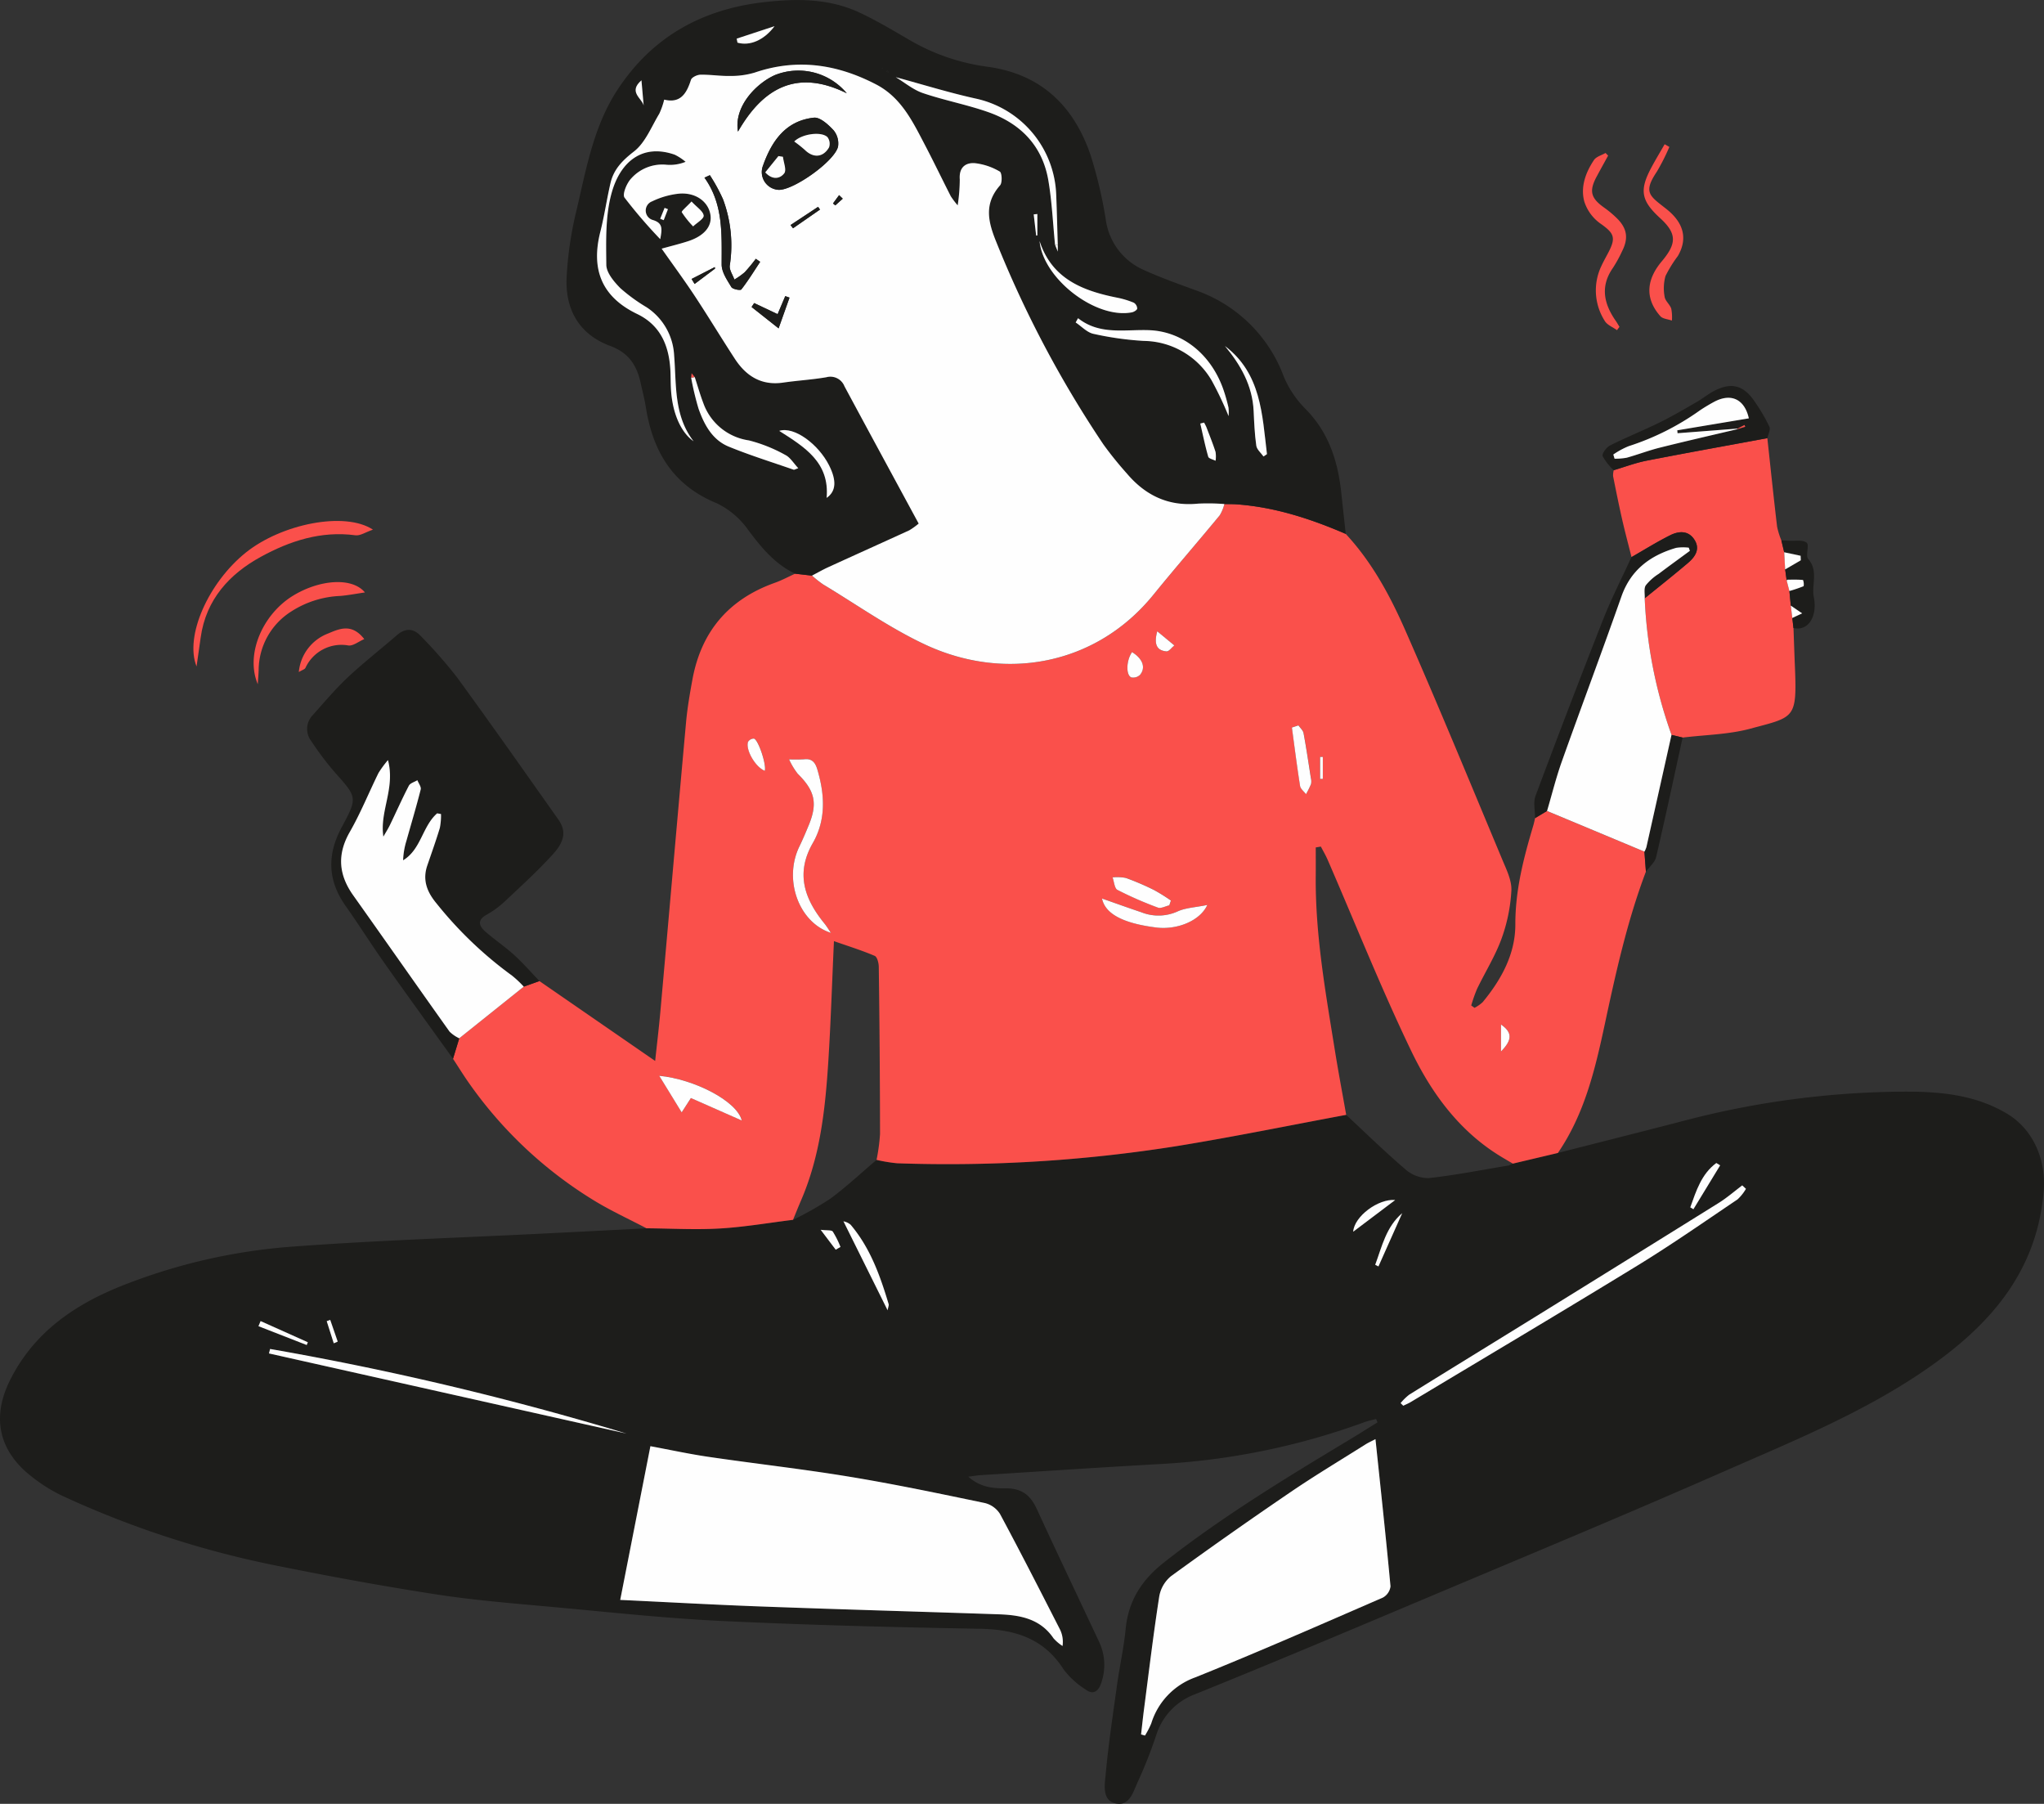
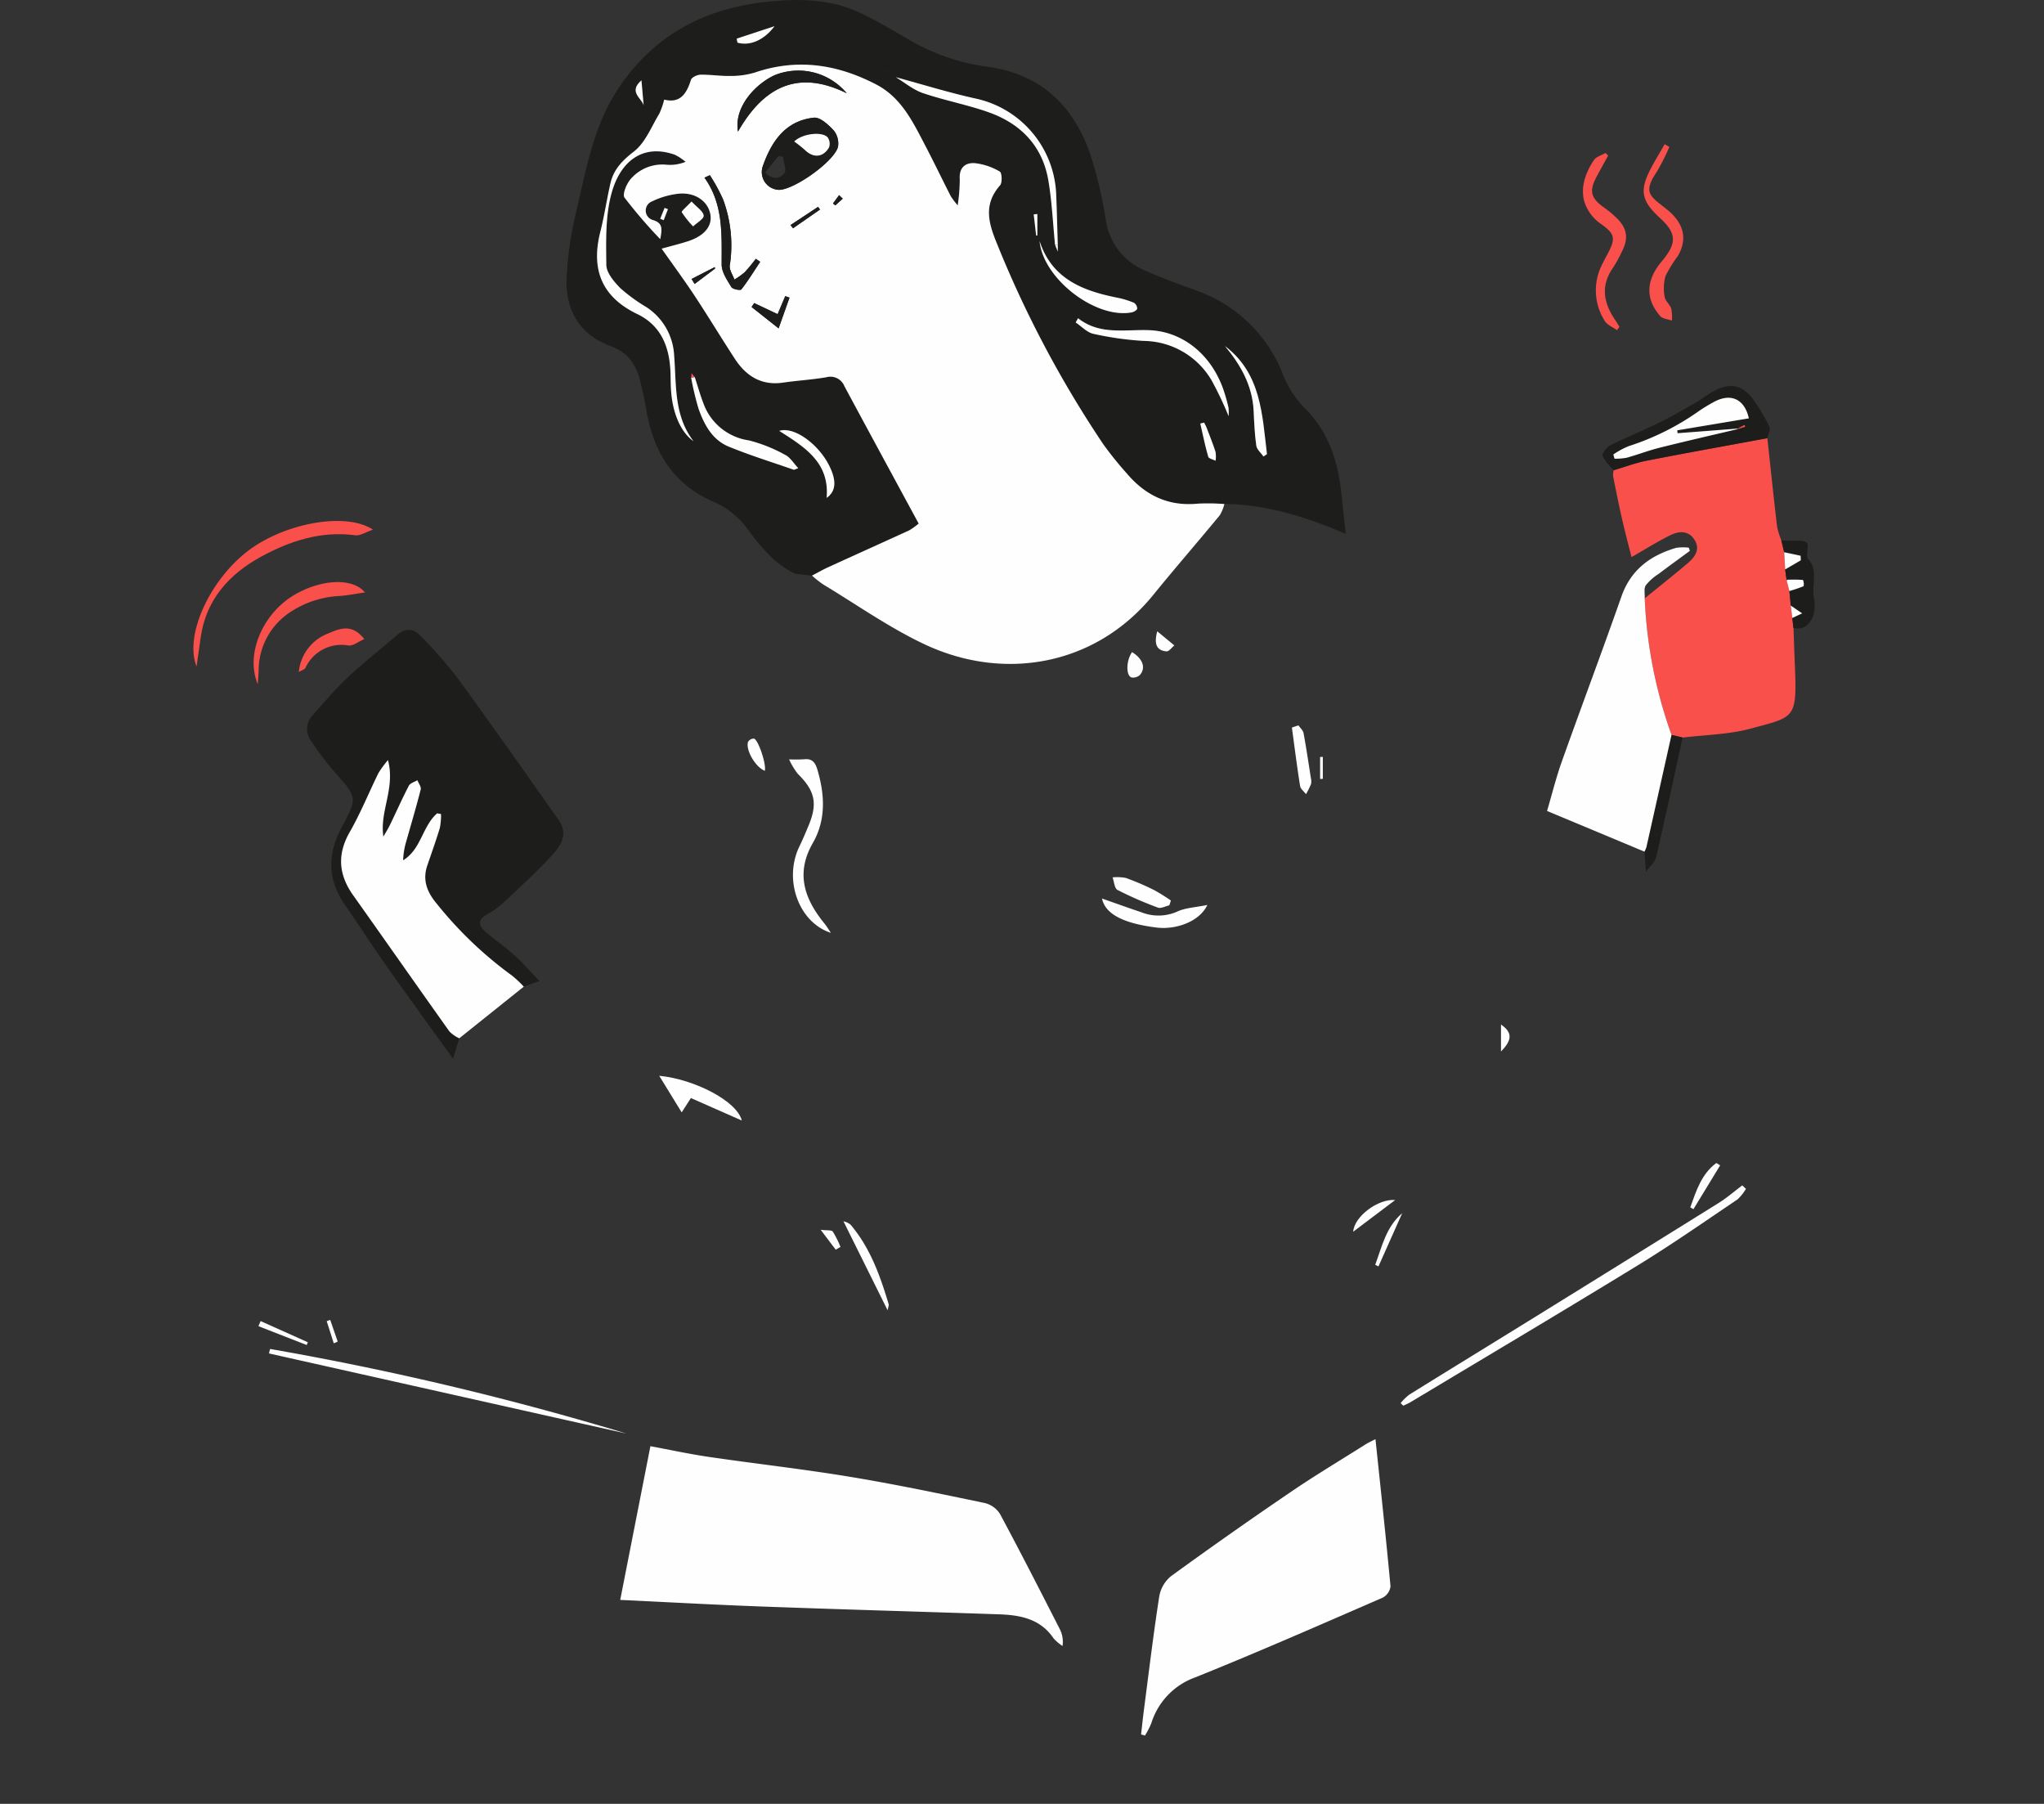
<svg xmlns="http://www.w3.org/2000/svg" width="356.426" height="314.481" viewBox="0 0 356.426 314.481">
  <rect x="0" y="0" width="356.426" height="314.481" fill="#333333" stroke="none" />
  <defs>
    <clipPath id="clip-path">
      <rect id="Прямоугольник_350" data-name="Прямоугольник 350" width="356.426" height="314.481" fill="none" />
    </clipPath>
  </defs>
  <g id="Сгруппировать_573" data-name="Сгруппировать 573" clip-path="url(#clip-path)">
-     <path id="Контур_5590" data-name="Контур 5590" d="M271.665,689.615c7.4-1.887,14.8-3.741,22.185-5.668a154.065,154.065,0,0,1,38.072-5.018c6.22-.038,12.477.505,18.046,3.835,4.66,2.786,6.854,8.144,6.4,13.552-1.206,14.361-9.738,23.694-20.907,31.306-10.791,7.356-22.85,12.252-34.708,17.464-17.579,7.726-35.318,15.086-53.013,22.545-13.1,5.524-26.209,11.047-39.394,16.371a11.136,11.136,0,0,0-6.713,7.066,80.818,80.818,0,0,1-3.153,8.027c-.824,1.7-1.415,4.458-3.912,3.93-2.431-.514-1.937-3.232-1.772-5.019.484-5.257,1.273-10.487,2-15.718.451-3.228,1.177-6.424,1.489-9.663.476-4.939,2.791-8.55,6.683-11.614,10.26-8.076,21.387-14.8,32.531-21.513,1.579-.951,3.135-1.941,4.7-2.912l-.23-.589c-.681.181-1.382.31-2.041.552a122.821,122.821,0,0,1-35.6,7.3c-10.446.588-20.885,1.284-31.327,1.94-.562.035-1.12.137-2.142.266,2.09,1.9,4.425,2.047,6.5,2.033,2.86-.02,4.342,1.224,5.455,3.644,3.525,7.664,7.164,15.277,10.749,22.914a9.48,9.48,0,0,1,.389,7.58c-.472,1.284-1.378,1.843-2.507,1.025a14.771,14.771,0,0,1-3.968-3.582c-3.469-5.45-8.521-6.994-14.646-7.1-14.971-.264-29.945-.647-44.9-1.353-9.709-.458-19.392-1.514-29.077-2.4-6.938-.638-13.9-1.175-20.78-2.239-9.718-1.5-19.4-3.291-29.039-5.25a166.691,166.691,0,0,1-36.092-11.9,27.581,27.581,0,0,1-5.664-3.581c-5.477-4.38-6.715-10.116-3.6-16.467,4.06-8.272,11.075-13.191,19.343-16.513a100.46,100.46,0,0,1,30.109-6.929c14.486-1.076,29.017-1.536,43.528-2.263q9.037-.452,18.071-.918c4.259.032,8.533.281,12.777.035,4.276-.248,8.524-.987,12.784-1.511a58.94,58.94,0,0,0,6.474-3.672c2.826-2.084,5.4-4.505,8.089-6.783a26.84,26.84,0,0,0,3.61.6,254.386,254.386,0,0,0,48.809-3.007c9.86-1.6,19.654-3.611,29.477-5.437,3.438,3.2,6.8,6.487,10.364,9.531A6.047,6.047,0,0,0,249.149,694c4.647-.509,9.25-1.427,13.869-2.19l.014.012.777-.344,7.855-1.859M108.152,767.54c8.4.4,16.728.859,25.059,1.164,13.654.5,27.313.882,40.968,1.346,3.711.126,7.225.768,9.535,4.186a7.615,7.615,0,0,0,1.568,1.334,4.917,4.917,0,0,0-.439-2.861c-3.445-6.745-6.886-13.494-10.472-20.164a4.368,4.368,0,0,0-2.664-1.9c-7.848-1.633-15.7-3.282-23.606-4.587-8.148-1.345-16.366-2.261-24.539-3.459-3.464-.508-6.894-1.256-10.147-1.859l-5.264,26.8m131.7-28.029c-.643.338-1.22.593-1.748.925-4.335,2.734-8.739,5.368-12.973,8.25q-10.573,7.2-20.926,14.711a5.876,5.876,0,0,0-2.056,3.534c-1.012,6.494-1.792,13.024-2.643,19.543-.2,1.5-.353,3.009-.527,4.514l.681.2a15.287,15.287,0,0,0,1.093-2.113,12.411,12.411,0,0,1,7.676-8.032c10.987-4.411,21.83-9.182,32.694-13.9a2.6,2.6,0,0,0,1.351-1.969c-.788-8.5-1.712-16.981-2.622-25.664m64.6-43.642-.645-.6c-1.361,1.024-2.654,2.156-4.094,3.054q-15.9,9.925-31.842,19.769c-7.374,4.562-14.769,9.089-22.135,13.664a9.481,9.481,0,0,0-1.5,1.469l.461.458c.44-.216.9-.4,1.318-.653,13.209-7.93,26.461-15.789,39.6-23.837,5.913-3.623,11.608-7.6,17.364-11.479a7.922,7.922,0,0,0,1.474-1.847M47.1,723.789l-.2.779,62.354,13.974A530.043,530.043,0,0,0,47.1,723.789m107.678-6.737c.119-.646.239-.88.185-1.063-1.487-4.968-3.218-9.828-6.637-13.86a2.761,2.761,0,0,0-1.245-.591l7.7,15.513m81.184-13.7,7.323-5.526c-2.928-.267-7.139,2.837-7.323,5.526m58.784-4.251.542.329,4.665-7.651-.669-.406c-2.6,1.917-3.507,4.86-4.539,7.728m-50.236,1.013c-2.8,2.386-3.525,5.808-4.708,9l.565.283,4.143-9.285M53.481,723.1l.2-.482-8.238-3.692-.372.89,8.411,3.283m89.624-20.09,2.623,3.471.831-.48a16.267,16.267,0,0,0-1.337-2.674c-.218-.3-1.016-.175-2.117-.317M58.2,722.8l.691-.3-1.309-3.786-.61.225L58.2,722.8" transform="translate(0 -488.61)" fill="#1d1d1b" />
-     <path id="Контур_5591" data-name="Контур 5591" d="M341.1,438.272c-4.26.524-8.508,1.263-12.784,1.511-4.245.246-8.518,0-12.777-.035-3.118-1.643-6.347-3.11-9.337-4.962a73.285,73.285,0,0,1-21.8-20.622c-.9-1.3-1.733-2.646-2.6-3.971l1.089-3.566,11.248-9,2.736-.977,20.179,13.924c.3-2.824.652-5.724.911-8.631,1.5-16.785,2.95-33.573,4.471-50.356.229-2.525.661-5.038,1.121-7.534q2.313-12.549,14.366-16.84c1.215-.434,2.363-1.054,3.54-1.59l2.941.34a18.8,18.8,0,0,0,1.958,1.551c5.895,3.545,11.568,7.575,17.768,10.475,13.746,6.431,29.715,3.736,39.8-8.678,3.793-4.67,7.742-9.212,11.572-13.853a7.274,7.274,0,0,0,.813-1.971c.721.015,1.444,0,2.163.051,6.669.483,12.914,2.533,19,5.154,4.563,4.906,7.717,10.746,10.369,16.775,5.838,13.272,11.355,26.685,16.951,40.062.718,1.717,1.647,3.59,1.559,5.344a29.131,29.131,0,0,1-1.718,8.394c-1.106,3.032-2.858,5.825-4.268,8.751a26.394,26.394,0,0,0-1.014,2.884l.574.412a6.375,6.375,0,0,0,1.418-.985c3.265-3.95,5.714-8.407,5.7-13.578-.011-6,1.461-11.609,3.136-17.239.124-.416.206-.845.307-1.268l2.079-1.249,16.984,7.09.259,3.494c-3.276,8.666-5.26,17.686-7.192,26.71-1.678,7.836-3.529,15.578-8.153,22.326l-7.857,1.859c-.793-.471-1.595-.929-2.378-1.416-7.1-4.412-11.861-10.991-15.352-18.255-5.24-10.9-9.73-22.17-14.551-33.276-.346-.8-.794-1.552-1.195-2.327l-.89.151c0,1.609.015,3.218,0,4.826-.109,10.294,1.7,20.379,3.324,30.482.606,3.78,1.32,7.541,1.984,11.311-9.824,1.826-19.617,3.836-29.477,5.436a254.356,254.356,0,0,1-48.809,3.007,27.056,27.056,0,0,1-3.611-.594,32.533,32.533,0,0,0,.609-4.512q-.022-14.569-.219-29.137c-.008-.664-.272-1.729-.711-1.916-2.244-.956-4.585-1.684-7.107-2.567-.334,7.327-.545,14.067-.97,20.794-.527,8.34-1.4,16.634-4.775,24.429-.481,1.113-.926,2.241-1.388,3.362m6.605-50.028c-.385-.561-.735-1.151-1.162-1.677-3.462-4.257-5.019-8.7-2.006-13.965,2.341-4.087,2.095-8.465.8-12.854-.348-1.177-.9-1.94-2.294-1.772a25,25,0,0,1-2.633.016,12.431,12.431,0,0,0,1.5,2.5c2.987,2.942,3.51,5.136,1.933,8.959-.524,1.269-1.062,2.535-1.658,3.771-2.76,5.736-.108,13.21,5.523,15.018m65.632-4.862c-2.11.434-3.8.486-5.216,1.143a8.074,8.074,0,0,1-6.306.119c-2.262-.756-4.5-1.569-6.837-2.385.556,2.7,3.706,4.326,9.464,5.054,3.5.442,7.57-1.071,8.9-3.931m-81.172,37.58c-.85-3.414-8.331-7.214-14.4-7.8l3.917,6.382,1.61-2.505,8.877,3.92m74.544-37.518.28-.836a32.155,32.155,0,0,0-2.915-1.818,46.026,46.026,0,0,0-4.936-2.119,7.876,7.876,0,0,0-2.322-.1c.271.752.33,1.911.851,2.184a63.079,63.079,0,0,0,7.043,3.082c.54.2,1.326-.245,2-.393m22.517-31.375-1.141.377c.463,3.4.889,6.8,1.427,10.184.082.52.678.958,1.036,1.434a15.724,15.724,0,0,0,.872-1.761,2.332,2.332,0,0,0-.031-1.075c-.4-2.608-.79-5.219-1.27-7.813-.09-.487-.584-.9-.891-1.346m-93.057,7.92c.306-1.119-1.135-5.408-1.89-5.616a1.207,1.207,0,0,0-1.037.577c-.436,1.406,1.287,4.389,2.927,5.039M400.211,339.3c-.971,1.361-1.123,3.935-.153,4.4a1.706,1.706,0,0,0,1.553-.446c1.04-1.275.441-2.819-1.4-3.955m4.4-3.628c-.679,2.486.093,3.367,1.617,3.5.42.037.905-.674,1.361-1.042l-2.978-2.459m59.936,73.252c2.027-2.063,1.964-3.333,0-4.7ZM433,361.4l.473.005v-3.834l-.473,0Z" transform="translate(-202.809 -225.608)" fill="#fa504b" />
    <path id="Контур_5592" data-name="Контур 5592" d="M488.289,93.08c-6.09-2.621-12.335-4.671-19-5.154-.718-.052-1.442-.036-2.164-.051a37.37,37.37,0,0,0-4.575-.07c-5.138.526-9.185-1.413-12.437-5.257a61.789,61.789,0,0,1-4.095-5.077,190.4,190.4,0,0,1-18.694-35.356c-1.461-3.592-2.086-6.645.69-9.8.414-.471.326-2.193-.05-2.4a10.947,10.947,0,0,0-4.33-1.463c-1.689-.128-2.8.786-2.646,2.825a31.059,31.059,0,0,1-.364,4.53,14.442,14.442,0,0,1-1.2-1.582c-1.506-2.956-2.942-5.949-4.481-8.888-2.147-4.1-4.131-8.322-8.56-10.62-6.788-3.523-13.766-4.579-21.152-2.059a14.322,14.322,0,0,1-4.249.588c-1.737.04-3.481-.249-5.219-.218-.576.01-1.511.454-1.651.9-.754,2.387-1.849,4.149-4.664,3.445a13.319,13.319,0,0,1-.864,2.456c-1.378,2.273-2.425,5.037-4.406,6.573-2.027,1.572-3.542,3.111-4.1,5.525-.653,2.807-1.059,5.674-1.767,8.465-1.653,6.518.177,11.338,6.422,14.347,4.292,2.067,5.689,5.918,5.814,10.4.024.872.026,1.746.071,2.617.213,4.066,1.632,7.537,3.948,9.172-3.472-4.507-2.972-9.852-3.393-15.009a10.671,10.671,0,0,0-4.8-8.354,29.965,29.965,0,0,1-4.559-3.313c-1.109-1.118-2.449-2.7-2.464-4.083-.044-4.258-.179-8.718.984-12.733,1.5-5.191,5.265-8.452,10.948-6.469a9.193,9.193,0,0,1,1.892,1.242,7.183,7.183,0,0,1-3.433.5,7.265,7.265,0,0,0-6.051,2.405c-.775.809-1.579,2.75-1.168,3.335a86.662,86.662,0,0,0,6.233,7.25c.311-1.744.5-2.77-1.225-3.321a1.715,1.715,0,0,1-.19-3.274,14.193,14.193,0,0,1,4.511-1.321c2.918-.327,5.212,1.251,5.638,3.57.376,2.043-1.018,3.773-3.878,4.705-1.415.461-2.865.813-4.612,1.3,1.975,2.81,3.94,5.475,5.763,8.234,2.389,3.619,4.631,7.335,7,10.967,1.969,3.017,4.631,4.7,8.416,4.151,2.51-.365,5.055-.507,7.552-.937a2.632,2.632,0,0,1,3.145,1.575c4.288,7.976,8.61,15.934,12.944,23.939a12.776,12.776,0,0,1-1.621,1.168c-4.7,2.155-9.419,4.274-14.122,6.425-.974.445-1.906.983-2.857,1.479l-2.941-.34c-3.525-1.669-5.867-4.527-8.164-7.59a14.319,14.319,0,0,0-5.524-4.7C370.96,84.6,367.46,78.714,366.239,71c-.226-1.427-.6-2.829-.91-4.243-.663-3.05-2.076-5.257-5.29-6.444-5.479-2.024-7.917-6.42-7.61-12.105a62.752,62.752,0,0,1,1.622-11.147c1.754-7.343,2.978-14.9,7.241-21.407,6.089-9.3,14.854-14.1,25.743-15.3,5.605-.622,11.194-.617,16.42,1.817,3.2,1.49,6.236,3.344,9.3,5.111A36.515,36.515,0,0,0,426,11.661c9.257,1.322,14.9,6.893,17.8,15.414a77.362,77.362,0,0,1,2.633,11.169,11.21,11.21,0,0,0,6.574,8.794c3,1.366,6.119,2.468,9.216,3.607a25.168,25.168,0,0,1,15.262,15.025,17.6,17.6,0,0,0,3.79,5.631c4.06,4.108,5.65,9.142,6.235,14.663.251,2.372.515,4.744.773,7.115M408.547,12.589l-.185-.305-.185.179.352.144.448.427.822.409c1.577.948,3.049,2.2,4.752,2.782,3.749,1.275,7.684,2.01,11.416,3.327,5.628,1.986,9.436,5.874,10.46,11.9.627,3.693.793,7.466,1.165,11.2l.479,1.209V42.724c-.089-2.9-.152-5.805-.273-8.706a17.811,17.811,0,0,0-13.822-16.787c-4.776-1.039-9.459-2.508-14.184-3.784l-.83-.4-.415-.46M374.136,65.831a49.505,49.505,0,0,0,1.3,5.454c.981,2.763,2.4,5.408,5.258,6.58,3.7,1.516,7.536,2.707,11.318,4.025.1.035.252-.076.807-.263-.831-.879-1.4-1.881-2.256-2.307a26.436,26.436,0,0,0-6.354-2.542,9.929,9.929,0,0,1-7.957-6.521c-.563-1.479-.995-3.009-1.486-4.516l-.544-.665-.085.756M441.6,55.471l-.416.746c1.028.685,1.976,1.741,3.1,1.982a54.721,54.721,0,0,0,8.785,1.234,13.909,13.909,0,0,1,11.834,6.9,60.9,60.9,0,0,1,2.946,6.208,7.666,7.666,0,0,0-.015-1.5c-.227-.981-.5-1.957-.816-2.912-2.1-6.276-7.124-10.313-12.924-10.563-4.234-.182-8.677.928-12.492-2.094m-6.7-13.44c.616,6.6,9.833,13.639,16.1,12.42.357-.07.9-.4.924-.657a1.248,1.248,0,0,0-.592-1.021,15.311,15.311,0,0,0-2.873-.873c-6.024-1.2-11.408-3.268-13.555-9.869m32.311,18.286c2.741,3.3,4.8,6.882,5.007,11.319.1,2.024.175,4.059.465,6.059.1.675.819,1.26,1.255,1.886l.607-.41c-.834-6.908-1.008-14.064-7.334-18.855M397.761,86.8c1.706-1.181,1.733-3.088.43-5.672-1.879-3.723-6.121-6.843-8.693-6.011,4.409,2.81,8.817,5.479,8.264,11.683M374.2,35.121c-.853.923-1.8,1.691-1.7,1.877a16.45,16.45,0,0,0,1.977,2.472c.659-.635,1.9-1.334,1.838-1.889-.085-.763-1.154-1.416-2.118-2.46m7.878-28.388.137.7c2.087.605,4.574-.346,6.467-2.872l-6.6,2.172m81.506,66.939-.669.168c.446,1.931.84,3.878,1.387,5.78.1.332.836.477,1.279.709a5.094,5.094,0,0,0-.007-1.547c-.465-1.442-1.036-2.85-1.577-4.267-.112-.291-.274-.563-.414-.843M365.855,18.4l-.385-4.4c-2.364,2.045.105,3.134.385,4.4m68.652,18.907-.636.066q.215,1.852.43,3.7l.206-.038Zm-65.768.833.613.244.74-1.921-.585-.225-.768,1.9M407.472,12.01l.074-.094-.127-.013Z" transform="translate(-253.617 0.002)" fill="#1d1d1b" />
    <path id="Контур_5593" data-name="Контур 5593" d="M217.586,462.946l-1.089,3.566c-3.969-5.527-7.971-11.031-11.895-16.59-2.331-3.3-4.482-6.73-6.817-10.029-3.18-4.494-3.276-8.983-.662-13.812,2.788-5.149,2.614-5.18-1.291-9.567a52.27,52.27,0,0,1-4.044-5.371,3.466,3.466,0,0,1,.287-4.584c2-2.235,3.942-4.542,6.124-6.588,2.724-2.553,5.688-4.849,8.509-7.3,1.483-1.29,2.9-1.229,4.177.152a83.19,83.19,0,0,1,6.3,7.179c5.974,8.188,11.8,16.486,17.651,24.762,1.358,1.92,1.243,3.71-.879,6.051-2.575,2.842-5.426,5.44-8.223,8.074a16.419,16.419,0,0,1-3.293,2.461c-1.929,1.058-1.349,2.1-.135,3.143,1.6,1.366,3.347,2.558,4.9,3.972s2.917,3,4.365,4.5l-2.736.976a18.853,18.853,0,0,0-2.048-1.925,68.088,68.088,0,0,1-13.163-12.593c-1.645-1.978-2.474-4.058-1.6-6.6.746-2.183,1.528-4.355,2.192-6.563a11.313,11.313,0,0,0,.2-2.407l-.667-.125c-2.59,2.245-2.788,6.287-5.94,8.189a12.975,12.975,0,0,1,.581-3.407c.834-2.98,1.728-5.943,2.485-8.942.116-.459-.37-1.071-.577-1.612-.508.312-1.248.5-1.485.958-1.167,2.238-2.188,4.551-3.288,6.825-.341.706-.769,1.37-1.157,2.053-.689-4.425,2.107-8.4.8-13.345a18.449,18.449,0,0,0-1.649,2.245c-1.684,3.423-3.119,6.984-5.009,10.286-2.247,3.927-1.948,7.464.6,11.05,5.615,7.908,11.172,15.858,16.8,23.759a6.138,6.138,0,0,0,1.693,1.164" transform="translate(-137.501 -281.928)" fill="#1d1d1b" />
    <path id="Контур_5594" data-name="Контур 5594" d="M1030.278,272.5c.558,5.142,1.094,10.286,1.7,15.423a13.283,13.283,0,0,0,.745,2.4q.248,1.038.5,2.075.084,1.493.169,2.986.129.96.258,1.92l.479,1.849q.122,1.271.246,2.543l.262,2.156q.1.872.2,1.746c.082,2.228.156,4.456.248,6.683.384,9.221-.059,8.794-7.786,10.872-3.792,1.02-7.848,1.063-11.785,1.548l-1.94-.467a80.539,80.539,0,0,1-4.675-23.809c2.52-2.051,5.072-4.065,7.547-6.17,1.286-1.093,2.212-2.479,1.047-4.161-1.068-1.543-2.708-1.381-4.12-.681-2.32,1.152-4.523,2.538-6.776,3.826-.543-2.165-1.125-4.321-1.621-6.5-.576-2.528-1.088-5.07-1.595-7.613a3.476,3.476,0,0,1,.116-1.042c1.915-.564,3.8-1.283,5.749-1.664,7-1.369,14.025-2.625,21.04-3.923" transform="translate(-722.095 -196.111)" fill="#fa504b" />
-     <path id="Контур_5595" data-name="Контур 5595" d="M971.4,335.346c2.252-1.287,4.456-2.674,6.776-3.826,1.413-.7,3.052-.862,4.12.681,1.164,1.682.238,3.068-1.047,4.161-2.475,2.1-5.027,4.118-7.548,6.169.04-.768-.181-1.705.182-2.264a9.036,9.036,0,0,1,2.248-2c1.8-1.361,3.627-2.679,5.443-4.014l-.188-.551a8.091,8.091,0,0,0-2.2.028c-4.507,1.323-7.906,3.82-9.552,8.5-3.379,9.618-6.972,19.161-10.393,28.764-1,2.818-1.722,5.737-2.571,8.61l-2.08,1.249c.007-1.3-.351-2.734.076-3.877q5.754-15.411,11.774-30.721c1.464-3.71,3.292-7.277,4.954-10.91" transform="translate(-686.907 -238.219)" fill="#1d1d1b" />
    <path id="Контур_5596" data-name="Контур 5596" d="M1025.608,249.159c-7.015,1.3-14.039,2.553-21.04,3.923-1.95.381-3.834,1.1-5.749,1.664a9.639,9.639,0,0,1-1.934-2.459c-.156-.421.67-1.543,1.3-1.857,2.824-1.418,5.768-2.6,8.606-3.989,2.188-1.074,4.295-2.318,6.411-3.531,1.061-.608,2.023-1.4,3.1-1.967,2.9-1.54,5.045-1.069,6.928,1.595a31.8,31.8,0,0,1,2.736,4.62c.237.5-.217,1.326-.355,2m-5.144-1.586,1.286-.4-.127-.3-1.218.63-10.45.8q-.023-.254-.046-.508l12.478-2.086c-.738-3.316-3.087-4.488-6.1-2.851-.821.445-1.627.926-2.4,1.443a45.118,45.118,0,0,1-12.44,6.257,13.942,13.942,0,0,0-2.69,1.457l.221.729a10.764,10.764,0,0,0,2.106-.168c1.936-.537,3.822-1.266,5.769-1.753,4.527-1.134,9.079-2.17,13.621-3.246" transform="translate(-717.424 -172.771)" fill="#1d1d1b" />
    <path id="Контур_5597" data-name="Контур 5597" d="M120.853,349.362c-2.111-5.288,2.083-14.652,8.616-19.877,6.213-4.97,17.234-7.215,22.143-3.976-1.29.44-2.222,1.1-3.05.985-5.99-.81-11.465.995-16.5,3.753-5.486,3-9.57,7.455-10.487,14.064-.219,1.575-.448,3.149-.72,5.051" transform="translate(-86.579 -233.171)" fill="#fa504b" />
    <path id="Контур_5598" data-name="Контур 5598" d="M989.078,95.586c-.674,1.231-1.36,2.456-2.02,3.695-1.32,2.472-1,3.7,1.261,5.321a18.3,18.3,0,0,1,2.335,1.951c1.756,1.764,1.99,3.474.85,5.718a23.2,23.2,0,0,1-1.571,2.862c-2.264,3.227-1.609,6.263.467,9.25.235.339.437.7.654,1.054l-.431.578c-.726-.528-1.717-.9-2.132-1.611a9.884,9.884,0,0,1-.587-9.583c.364-.79.8-1.548,1.2-2.319,1.4-2.663,1-3.4-1.393-5.088a7.5,7.5,0,0,1-2.8-3.863c-.668-2.536.25-5.039,1.7-7.2.4-.593,1.329-.828,2.016-1.228Z" transform="translate(-708.658 -68.455)" fill="#fa504b" />
    <path id="Контур_5599" data-name="Контур 5599" d="M1026.965,90.164a37.256,37.256,0,0,1-2.177,4.311c-2.466,3.667-1.236,4.234,1.638,6.5,2.92,2.3,3.85,5.069,2.013,8.22a22.114,22.114,0,0,0-2.149,3.478,8,8,0,0,0-.15,3.622c.1.723.9,1.322,1.152,2.057a7.638,7.638,0,0,1,.116,2.09c-.686-.246-1.6-.292-2.021-.771-2.979-3.38-2.14-6.719.262-9.567,2.608-3.092,2.643-4.834-.287-7.514-3.311-3.028-3.651-4.843-1.578-8.752.743-1.4,1.57-2.76,2.358-4.138l.823.467" transform="translate(-735.866 -64.553)" fill="#fa504b" />
    <path id="Контур_5600" data-name="Контур 5600" d="M1027.664,457.05l1.94.467c-1.521,6.946-3,13.9-4.619,20.827-.22.939-1.168,1.706-1.779,2.554q-.131-1.746-.26-3.494a4.487,4.487,0,0,0,.34-.785q2.2-9.782,4.378-19.569" transform="translate(-736.194 -328.929)" fill="#1d1d1b" />
    <path id="Контур_5601" data-name="Контур 5601" d="M1108.606,338.149l-.5-2.075c.432.02.865.033,1.3.061,1.071.071,2.423-.207,3.118.343.511.4-.244,2.25.269,2.84,1.832,2.106.54,4.492.983,6.68.629,3.106-.819,5.978-3.56,5.351q-.1-.873-.2-1.746l1.711-.806-1.972-1.35q-.123-1.271-.246-2.543a23.814,23.814,0,0,0,2.485-.847,2.079,2.079,0,0,0-.109-1.078c-.887-.081-1.784-.056-2.679-.049-.059,0-.117.081-.175.124q-.13-.96-.261-1.919l2.727-1.591q-.015-.392-.03-.785l-2.864-.611" transform="translate(-797.484 -241.865)" fill="#1d1d1b" />
    <path id="Контур_5602" data-name="Контур 5602" d="M158.5,379.81c-2.182-5.182.819-12.14,6.121-15.4,4.6-2.826,10.31-3.308,12.567-.587-1.621.235-2.956.5-4.3.611a17.036,17.036,0,0,0-8.556,2.715,12.151,12.151,0,0,0-5.675,10.194c-.019.635-.077,1.269-.153,2.466" transform="translate(-113.553 -260.537)" fill="#fa504b" />
    <path id="Контур_5603" data-name="Контур 5603" d="M185.885,398.465a7.969,7.969,0,0,1,5.168-6.744c2.007-.86,4.117-1.744,6.246,1-1.017.435-1.938,1.211-2.754,1.113a6.912,6.912,0,0,0-7.513,3.921c-.134.243-.533.341-1.147.709" transform="translate(-133.778 -281.3)" fill="#fa504b" />
    <path id="Контур_5604" data-name="Контур 5604" d="M385.814,926.225l5.264-26.8c3.253.6,6.682,1.351,10.147,1.859,8.173,1.2,16.391,2.115,24.539,3.459,7.907,1.3,15.758,2.954,23.606,4.587a4.368,4.368,0,0,1,2.664,1.9c3.585,6.671,7.026,13.419,10.471,20.164a4.913,4.913,0,0,1,.439,2.861,7.632,7.632,0,0,1-1.568-1.333c-2.31-3.419-5.824-4.06-9.535-4.187-13.656-.464-27.314-.847-40.969-1.346-8.332-.3-16.658-.768-25.06-1.164" transform="translate(-277.662 -647.295)" fill="#fefefe" />
    <path id="Контур_5605" data-name="Контур 5605" d="M750.694,895.049c.91,8.682,1.834,17.167,2.622,25.663a2.6,2.6,0,0,1-1.351,1.969c-10.863,4.713-21.707,9.485-32.694,13.9a12.411,12.411,0,0,0-7.676,8.032,15.278,15.278,0,0,1-1.094,2.113l-.681-.2c.175-1.5.332-3.012.528-4.514.851-6.519,1.63-13.049,2.643-19.543a5.877,5.877,0,0,1,2.056-3.534q10.346-7.518,20.925-14.711c4.235-2.882,8.638-5.516,12.973-8.25.528-.333,1.105-.588,1.748-.925" transform="translate(-510.844 -644.148)" fill="#fefefe" />
    <path id="Контур_5606" data-name="Контур 5606" d="M931.5,737.827a7.918,7.918,0,0,1-1.474,1.847c-5.755,3.876-11.45,7.856-17.364,11.479-13.137,8.047-26.389,15.907-39.6,23.837-.419.252-.878.437-1.318.653l-.461-.458a9.489,9.489,0,0,1,1.5-1.469c7.366-4.575,14.761-9.1,22.135-13.665q15.936-9.861,31.842-19.769c1.439-.9,2.733-2.03,4.094-3.054l.644.6" transform="translate(-627.047 -530.567)" fill="#fefefe" />
    <path id="Контур_5607" data-name="Контур 5607" d="M167.51,838.964a530.026,530.026,0,0,1,62.152,14.753l-62.354-13.974.2-.779" transform="translate(-120.408 -603.785)" fill="#fefefe" />
    <path id="Контур_5608" data-name="Контур 5608" d="M532.393,775.1l-7.7-15.513a2.755,2.755,0,0,1,1.245.591c3.419,4.032,5.151,8.892,6.637,13.86.055.182-.066.417-.184,1.063" transform="translate(-377.612 -546.66)" fill="#fefefe" />
    <path id="Контур_5609" data-name="Контур 5609" d="M841.768,751.821c.183-2.689,4.394-5.793,7.323-5.525l-7.323,5.525" transform="translate(-605.803 -537.081)" fill="#fefefe" />
    <path id="Контур_5610" data-name="Контур 5610" d="M1051.469,731.043c1.031-2.868,1.94-5.81,4.538-7.728l.669.406-4.665,7.651-.542-.329" transform="translate(-756.721 -520.555)" fill="#fefefe" />
    <path id="Контур_5611" data-name="Контур 5611" d="M860.173,754.5l-4.143,9.285-.565-.283c1.183-3.194,1.9-6.617,4.708-9" transform="translate(-615.661 -542.995)" fill="#fefefe" />
    <path id="Контур_5612" data-name="Контур 5612" d="M169.191,825.792l-8.411-3.283.372-.89,8.238,3.692-.2.482" transform="translate(-115.71 -591.301)" fill="#fefefe" />
    <path id="Контур_5613" data-name="Контур 5613" d="M510.506,764.84c1.1.142,1.9.018,2.116.317a16.259,16.259,0,0,1,1.338,2.674l-.831.479-2.623-3.471" transform="translate(-367.401 -550.439)" fill="#fefefe" />
    <path id="Контур_5614" data-name="Контур 5614" d="M204.465,824.952l-1.228-3.856.61-.225,1.309,3.786-.691.3" transform="translate(-146.266 -590.764)" fill="#fefefe" />
    <path id="Контур_5615" data-name="Контур 5615" d="M938.28,724.869l.013.012-.013-.012" transform="translate(-675.261 -521.673)" fill="#fa504b" />
    <path id="Контур_5616" data-name="Контур 5616" d="M408.875,129.284c.951-.5,1.883-1.033,2.857-1.479,4.7-2.151,9.42-4.271,14.122-6.425a12.817,12.817,0,0,0,1.621-1.168c-4.334-8.006-8.656-15.963-12.944-23.939a2.632,2.632,0,0,0-3.146-1.575c-2.5.43-5.042.572-7.551.937-3.785.55-6.447-1.133-8.416-4.151-2.37-3.632-4.611-7.348-7-10.967-1.822-2.76-3.788-5.424-5.763-8.234,1.747-.488,3.2-.84,4.612-1.3,2.86-.932,4.253-2.662,3.878-4.7-.427-2.32-2.72-3.9-5.638-3.57a14.2,14.2,0,0,0-4.511,1.321,1.715,1.715,0,0,0,.189,3.274c1.728.551,1.536,1.577,1.225,3.321a86.662,86.662,0,0,1-6.233-7.25c-.411-.585.393-2.525,1.168-3.335a7.267,7.267,0,0,1,6.051-2.4,7.184,7.184,0,0,0,3.433-.5,9.2,9.2,0,0,0-1.892-1.242c-5.683-1.984-9.444,1.277-10.948,6.469-1.164,4.015-1.028,8.475-.984,12.733.014,1.387,1.355,2.965,2.464,4.083a29.917,29.917,0,0,0,4.559,3.313,10.672,10.672,0,0,1,4.8,8.354c.42,5.157-.079,10.5,3.393,15.009-2.317-1.636-3.735-5.107-3.948-9.172-.046-.871-.047-1.744-.072-2.617-.125-4.482-1.522-8.333-5.814-10.4-6.245-3.008-8.075-7.828-6.422-14.347.708-2.792,1.114-5.659,1.767-8.465.561-2.414,2.077-3.953,4.1-5.525,1.981-1.536,3.027-4.3,4.406-6.573A13.318,13.318,0,0,0,383.1,46.3c2.816.7,3.91-1.058,4.664-3.445.14-.445,1.075-.888,1.651-.9,1.738-.031,3.482.258,5.219.218a14.323,14.323,0,0,0,4.249-.588c7.386-2.52,14.363-1.464,21.152,2.059,4.429,2.3,6.413,6.522,8.56,10.62,1.539,2.939,2.975,5.931,4.481,8.888a14.4,14.4,0,0,0,1.2,1.582,31.045,31.045,0,0,0,.364-4.53c-.154-2.039.957-2.952,2.646-2.825a10.948,10.948,0,0,1,4.33,1.463c.376.209.464,1.932.05,2.4-2.775,3.156-2.151,6.209-.69,9.8A190.394,190.394,0,0,0,459.675,106.4a61.809,61.809,0,0,0,4.095,5.077c3.252,3.844,7.3,5.783,12.437,5.257a37.367,37.367,0,0,1,4.575.07,7.212,7.212,0,0,1-.811,1.971c-3.83,4.64-7.779,9.183-11.572,13.853-10.083,12.414-26.053,15.109-39.8,8.678-6.2-2.9-11.873-6.93-17.768-10.475a18.841,18.841,0,0,1-1.958-1.551m-5.8-67.252c2.586.059,9.724-4.967,10.338-7.536a3.627,3.627,0,0,0-.784-2.858c-.917-.986-2.354-2.3-3.429-2.188-4.915.535-7.365,4.085-8.878,8.381a3.1,3.1,0,0,0,2.753,4.2m-7.109-10.154c4.411-7.706,10.36-10.933,18.964-6.684a10.991,10.991,0,0,0-12.54-3.161c-3.191,1.425-7.179,5.441-6.424,9.844m-4.905,7.6-.94.431c3.331,4.655,2.994,9.909,3,15.16,0,1.318.954,2.7,1.69,3.914.229.38,1.576.63,1.741.418,1.191-1.53,2.211-3.195,3.284-4.817l-.757-.528a29.953,29.953,0,0,1-1.94,2.347,12.3,12.3,0,0,1-1.8,1.273c-.287-.826-.919-1.7-.8-2.467a22.948,22.948,0,0,0-1.18-11.528,30.9,30.9,0,0,0-2.295-4.2m11.985,26.7,1.9-5.351-.74-.269L402.876,83.7,398.79,81.77l-.454.684,4.709,3.723m2.081-18.006.44.556,4.7-3.261-.335-.472-4.807,3.177m-13.165,7.592-.036-.27-4.051,2.071.526.872,3.561-2.674M414.234,63.57l-.638-.616L412.533,64.4l.4.336,1.3-1.168" transform="translate(-267.278 -28.932)" fill="#fefefe" />
    <path id="Контур_5617" data-name="Контур 5617" d="M984.06,373.075q-2.185,9.785-4.377,19.569a4.5,4.5,0,0,1-.34.786l-16.984-7.09c.849-2.872,1.568-5.792,2.571-8.609,3.42-9.6,7.014-19.146,10.392-28.764,1.645-4.684,5.045-7.18,9.552-8.5a8.106,8.106,0,0,1,2.2-.028l.188.551c-1.816,1.336-3.646,2.653-5.442,4.014a9.04,9.04,0,0,0-2.248,2c-.363.559-.142,1.5-.182,2.264a80.566,80.566,0,0,0,4.675,23.809" transform="translate(-692.589 -244.954)" fill="#fefefe" />
    <path id="Контур_5618" data-name="Контур 5618" d="M232.8,521.229a6.14,6.14,0,0,1-1.693-1.164c-5.625-7.9-11.182-15.85-16.8-23.759-2.546-3.586-2.845-7.123-.6-11.05,1.89-3.3,3.324-6.863,5.009-10.286a18.454,18.454,0,0,1,1.649-2.245c1.311,4.944-1.485,8.921-.8,13.345.388-.683.815-1.348,1.157-2.053,1.1-2.274,2.121-4.587,3.288-6.825.237-.454.977-.645,1.485-.958.207.541.693,1.153.577,1.612-.757,3-1.651,5.963-2.485,8.942a12.976,12.976,0,0,0-.581,3.407c3.152-1.9,3.35-5.944,5.94-8.189l.667.125a11.316,11.316,0,0,1-.2,2.407c-.664,2.208-1.446,4.38-2.192,6.563-.87,2.546-.04,4.626,1.6,6.6A68.085,68.085,0,0,0,242,510.3a18.848,18.848,0,0,1,2.048,1.925l-11.247,9" transform="translate(-152.714 -340.21)" fill="#fefefe" />
    <path id="Контур_5619" data-name="Контур 5619" d="M498.157,502.408c-5.631-1.807-8.283-9.282-5.523-15.018.6-1.237,1.134-2.5,1.658-3.771,1.577-3.823,1.053-6.017-1.933-8.959a12.426,12.426,0,0,1-1.5-2.5,25,25,0,0,0,2.633-.016c1.391-.168,1.945.6,2.294,1.772,1.3,4.388,1.546,8.766-.8,12.853-3.014,5.26-1.456,9.709,2.006,13.966.428.526.777,1.116,1.162,1.677" transform="translate(-353.261 -339.772)" fill="#fefefe" />
    <path id="Контур_5620" data-name="Контур 5620" d="M703.893,559.949c-1.325,2.861-5.4,4.373-8.9,3.931-5.758-.727-8.908-2.359-9.464-5.054,2.332.816,4.575,1.628,6.837,2.385a8.075,8.075,0,0,0,6.306-.12c1.413-.656,3.106-.708,5.216-1.143" transform="translate(-493.364 -402.176)" fill="#fefefe" />
    <path id="Контур_5621" data-name="Контур 5621" d="M424.479,676.877l-8.878-3.92-1.609,2.5-3.917-6.381c6.073.582,13.554,4.383,14.4,7.8" transform="translate(-295.123 -481.523)" fill="#fefefe" />
    <path id="Контур_5622" data-name="Контур 5622" d="M701.988,550.45c-.672.148-1.458.6-2,.393a63.154,63.154,0,0,1-7.043-3.082c-.522-.273-.58-1.432-.851-2.184a7.878,7.878,0,0,1,2.322.1,46.061,46.061,0,0,1,4.936,2.119,32.216,32.216,0,0,1,2.914,1.818l-.28.836" transform="translate(-498.087 -392.614)" fill="#fefefe" />
    <path id="Контур_5623" data-name="Контур 5623" d="M804.782,451.131c.307.447.8.859.891,1.346.481,2.594.866,5.206,1.271,7.813a2.338,2.338,0,0,1,.031,1.075,15.708,15.708,0,0,1-.872,1.761c-.358-.476-.954-.914-1.036-1.434-.538-3.385-.964-6.787-1.426-10.183l1.141-.377" transform="translate(-578.364 -324.669)" fill="#fefefe" />
    <path id="Контур_5624" data-name="Контур 5624" d="M468.054,464.939c-1.639-.65-3.363-3.633-2.926-5.039a1.206,1.206,0,0,1,1.037-.577c.755.208,2.2,4.5,1.89,5.616" transform="translate(-334.693 -330.557)" fill="#fefefe" />
    <path id="Контур_5625" data-name="Контур 5625" d="M702.127,405.572c1.841,1.136,2.44,2.68,1.4,3.955a1.707,1.707,0,0,1-1.553.446c-.97-.466-.818-3.04.153-4.4" transform="translate(-504.724 -291.881)" fill="#fefefe" />
    <path id="Контур_5626" data-name="Контур 5626" d="M719.248,392.628l2.978,2.459c-.456.368-.941,1.079-1.361,1.042-1.524-.134-2.3-1.015-1.617-3.5" transform="translate(-517.45 -282.566)" fill="#fefefe" />
    <path id="Контур_5627" data-name="Контур 5627" d="M933.7,641.869v-4.7c1.964,1.37,2.027,2.641,0,4.7" transform="translate(-671.962 -458.555)" fill="#fefefe" />
    <path id="Контур_5628" data-name="Контур 5628" d="M821.19,474.581V470.75l.474,0v3.834l-.474-.005" transform="translate(-590.994 -338.789)" fill="#fefefe" />
    <path id="Контур_5629" data-name="Контур 5629" d="M669.548,197.889c3.815,3.022,8.259,1.912,12.492,2.095,5.8.25,10.821,4.287,12.925,10.563.32.955.589,1.931.816,2.912a7.665,7.665,0,0,1,.016,1.5,60.988,60.988,0,0,0-2.947-6.208,13.908,13.908,0,0,0-11.834-6.9,54.726,54.726,0,0,1-8.785-1.234c-1.123-.241-2.072-1.3-3.1-1.982l.416-.746" transform="translate(-481.561 -142.416)" fill="#fefefe" />
    <path id="Контур_5630" data-name="Контур 5630" d="M557.126,47.965c4.725,1.275,9.408,2.744,14.184,3.783a17.811,17.811,0,0,1,13.822,16.787c.122,2.9.184,5.8.274,8.7-.16-.024-.32-.043-.48-.063-.373-3.737-.538-7.509-1.166-11.2-1.024-6.03-4.831-9.918-10.459-11.9-3.732-1.316-7.667-2.052-11.416-3.327-1.7-.579-3.175-1.834-4.751-2.782Z" transform="translate(-400.952 -34.516)" fill="#fefefe" />
    <path id="Контур_5631" data-name="Контур 5631" d="M430.562,234.524c.491,1.507.923,3.036,1.487,4.516a9.928,9.928,0,0,0,7.957,6.521,26.454,26.454,0,0,1,6.354,2.542c.856.426,1.425,1.428,2.256,2.307-.554.187-.706.3-.807.263-3.782-1.318-7.616-2.509-11.318-4.025-2.86-1.172-4.277-3.818-5.258-6.58a49.648,49.648,0,0,1-1.3-5.448c.21-.029.42-.062.63-.1" transform="translate(-309.413 -168.782)" fill="#fefefe" />
    <path id="Контур_5632" data-name="Контур 5632" d="M646.7,149.943c2.147,6.6,7.53,8.669,13.555,9.869a15.3,15.3,0,0,1,2.873.873,1.248,1.248,0,0,1,.592,1.021c-.026.255-.567.588-.924.657-6.262,1.219-15.48-5.818-16.1-12.42" transform="translate(-465.419 -107.91)" fill="#fefefe" />
    <path id="Контур_5633" data-name="Контур 5633" d="M761.968,215.177c6.326,4.791,6.5,11.947,7.334,18.855l-.607.41c-.436-.626-1.157-1.211-1.255-1.886-.289-2-.368-4.035-.465-6.059-.212-4.437-2.266-8.017-5.007-11.319" transform="translate(-548.373 -154.858)" fill="#fefefe" />
    <path id="Контур_5634" data-name="Контур 5634" d="M492.995,279.307c.553-6.2-3.855-8.873-8.264-11.683,2.573-.832,6.815,2.289,8.693,6.012,1.3,2.584,1.276,4.491-.43,5.672" transform="translate(-348.851 -192.505)" fill="#fefefe" />
    <path id="Контур_5635" data-name="Контур 5635" d="M425.8,125.293c.964,1.043,2.034,1.7,2.118,2.46.061.555-1.178,1.254-1.838,1.889a16.437,16.437,0,0,1-1.977-2.472c-.1-.185.843-.954,1.7-1.876" transform="translate(-305.214 -90.17)" fill="#fefefe" />
    <path id="Контур_5636" data-name="Контур 5636" d="M458.278,18.448l6.6-2.172c-1.894,2.526-4.38,3.477-6.467,2.872l-.137-.7" transform="translate(-329.813 -11.713)" fill="#fefefe" />
    <path id="Контур_5637" data-name="Контур 5637" d="M747.322,262.819c.139.281.3.552.414.843.542,1.417,1.112,2.825,1.577,4.267a5.106,5.106,0,0,1,.006,1.547c-.443-.232-1.184-.378-1.279-.709-.547-1.9-.941-3.849-1.387-5.78l.669-.168" transform="translate(-537.351 -189.145)" fill="#fefefe" />
    <path id="Контур_5638" data-name="Контур 5638" d="M396.8,54.338c-.28-1.27-2.749-2.358-.385-4.4l.385,4.4" transform="translate(-284.559 -35.936)" fill="#fefefe" />
    <path id="Контур_5639" data-name="Контур 5639" d="M643.662,133.09v3.731l-.206.038q-.215-1.852-.43-3.7l.637-.066" transform="translate(-462.772 -95.782)" fill="#fff" />
    <path id="Контур_5640" data-name="Контур 5640" d="M410.679,131.178l.768-1.9.585.225-.74,1.921-.613-.244" transform="translate(-295.557 -93.037)" fill="#fefefe" />
    <path id="Контур_5641" data-name="Контур 5641" d="M656.3,152.179c.16.02.32.039.479.063,0,.263,0,.523,0,1.146l-.479-1.209" transform="translate(-472.326 -109.52)" fill="#fff" />
    <path id="Контур_5642" data-name="Контур 5642" d="M430.562,232.815c-.21.034-.42.068-.63.1.028-.258.057-.51.085-.762l.544.666" transform="translate(-309.413 -167.073)" fill="#fa504b" />
    <path id="Контур_5643" data-name="Контур 5643" d="M555,46.912l-.822-.409-.016.015.83.4.008,0" transform="translate(-398.821 -33.467)" fill="#1d1d1b" />
    <path id="Контур_5644" data-name="Контур 5644" d="M553.072,45.359l-.448-.427.018-.018.414.46.016-.015" transform="translate(-397.712 -32.322)" fill="#1d1d1b" />
    <path id="Контур_5645" data-name="Контур 5645" d="M551.719,44.149l-.352-.144.185-.179.186.3-.018.018" transform="translate(-396.808 -31.54)" fill="#1d1d1b" />
    <path id="Контур_5646" data-name="Контур 5646" d="M548.72,42.575l-.053-.107.127.013Z" transform="translate(-394.864 -30.563)" fill="#1d1d1b" />
    <path id="Контур_5647" data-name="Контур 5647" d="M1109.879,343.477l2.865.611q.014.392.029.785l-2.727,1.591q-.081-1.493-.167-2.986" transform="translate(-798.757 -247.193)" fill="#fefefe" />
    <path id="Контур_5648" data-name="Контур 5648" d="M1111.4,360.635c.059-.043.117-.123.176-.124.894-.007,1.792-.032,2.679.049a2.084,2.084,0,0,1,.109,1.078,23.775,23.775,0,0,1-2.485.846q-.24-.925-.479-1.849" transform="translate(-799.853 -259.446)" fill="#fefefe" />
    <path id="Контур_5649" data-name="Контур 5649" d="M1113.986,376.646l1.972,1.35-1.711.806q-.13-1.078-.262-2.156" transform="translate(-801.713 -271.064)" fill="#fefefe" />
    <path id="Контур_5650" data-name="Контур 5650" d="M1025.293,252.848c-4.542,1.076-9.094,2.112-13.621,3.246-1.947.487-3.833,1.216-5.769,1.753a10.786,10.786,0,0,1-2.106.168l-.221-.729a13.947,13.947,0,0,1,2.69-1.457,45.117,45.117,0,0,0,12.44-6.257c.777-.517,1.583-1,2.4-1.443,3.018-1.637,5.367-.465,6.105,2.851l-12.478,2.086q.023.254.046.508l10.448-.805s-.057.107-.057.107Z" transform="translate(-722.254 -178.046)" fill="#fefefe" />
    <path id="Контур_5651" data-name="Контур 5651" d="M1080.745,265.027l-.117.03s.055-.108.057-.107q.612-.314,1.22-.629l.127.3-1.286.4" transform="translate(-777.706 -190.225)" fill="#fa504b" />
    <path id="Контур_5652" data-name="Контур 5652" d="M476.876,85.755a3.1,3.1,0,0,1-2.753-4.2c1.513-4.3,3.962-7.846,8.878-8.381,1.075-.117,2.512,1.2,3.429,2.188a3.626,3.626,0,0,1,.784,2.858c-.614,2.57-7.752,7.6-10.338,7.536m2.7-8.433a22.115,22.115,0,0,1,1.841,1.459c1.467,1.452,3.191,1.354,4.228-.434a1.911,1.911,0,0,0-.284-1.8c-1.093-1.032-4.456-.558-5.784.771M474.518,82.7c1.265,1.4,2.61,1.108,3.325.152.43-.576-.125-1.889-.238-2.87l-.786-.121-2.3,2.84" transform="translate(-341.08 -52.655)" fill="#1d1d1b" />
    <path id="Контур_5653" data-name="Контур 5653" d="M458.835,54.461c-.755-4.4,3.233-8.419,6.424-9.844a10.991,10.991,0,0,1,12.54,3.161c-8.6-4.249-14.553-1.022-18.964,6.684" transform="translate(-330.147 -31.515)" fill="#1d1d1b" />
    <path id="Контур_5654" data-name="Контур 5654" d="M439.161,108.959a30.853,30.853,0,0,1,2.295,4.2,22.95,22.95,0,0,1,1.18,11.528c-.117.764.516,1.642.8,2.467a12.268,12.268,0,0,0,1.8-1.273,29.966,29.966,0,0,0,1.94-2.347l.757.528c-1.074,1.622-2.093,3.286-3.284,4.817-.165.212-1.512-.038-1.741-.418-.736-1.218-1.687-2.6-1.689-3.914-.009-5.251.328-10.505-3-15.16l.941-.431" transform="translate(-315.378 -78.415)" fill="#1d1d1b" />
    <path id="Контур_5655" data-name="Контур 5655" d="M472.238,189.784l-4.709-3.723.454-.684,4.087,1.934,1.332-3.147.74.269-1.9,5.351" transform="translate(-336.471 -132.539)" fill="#1d1d1b" />
    <path id="Контур_5656" data-name="Контур 5656" d="M491.753,131.824l4.807-3.177.335.472-4.7,3.261-.44-.556" transform="translate(-353.905 -92.584)" fill="#1d1d1b" />
    <path id="Контур_5657" data-name="Контур 5657" d="M434.3,166.372l-3.561,2.674-.526-.872,4.051-2.071q.018.135.036.27" transform="translate(-309.613 -119.54)" fill="#1d1d1b" />
    <path id="Контур_5658" data-name="Контур 5658" d="M519.877,121.984l-1.3,1.168-.4-.336,1.063-1.449.638.616" transform="translate(-372.921 -87.346)" fill="#1d1d1b" />
    <path id="Контур_5659" data-name="Контур 5659" d="M494.065,84.574c1.328-1.329,4.691-1.8,5.784-.771a1.911,1.911,0,0,1,.284,1.8c-1.036,1.787-2.761,1.885-4.227.434a22.1,22.1,0,0,0-1.841-1.46" transform="translate(-355.568 -59.907)" fill="#fefefe" />
-     <path id="Контур_5660" data-name="Контур 5660" d="M476.022,99.9l2.3-2.84.786.121c.112.982.668,2.295.238,2.87-.715.956-2.061,1.251-3.325-.152" transform="translate(-342.583 -69.849)" fill="#fefefe" />
  </g>
</svg>